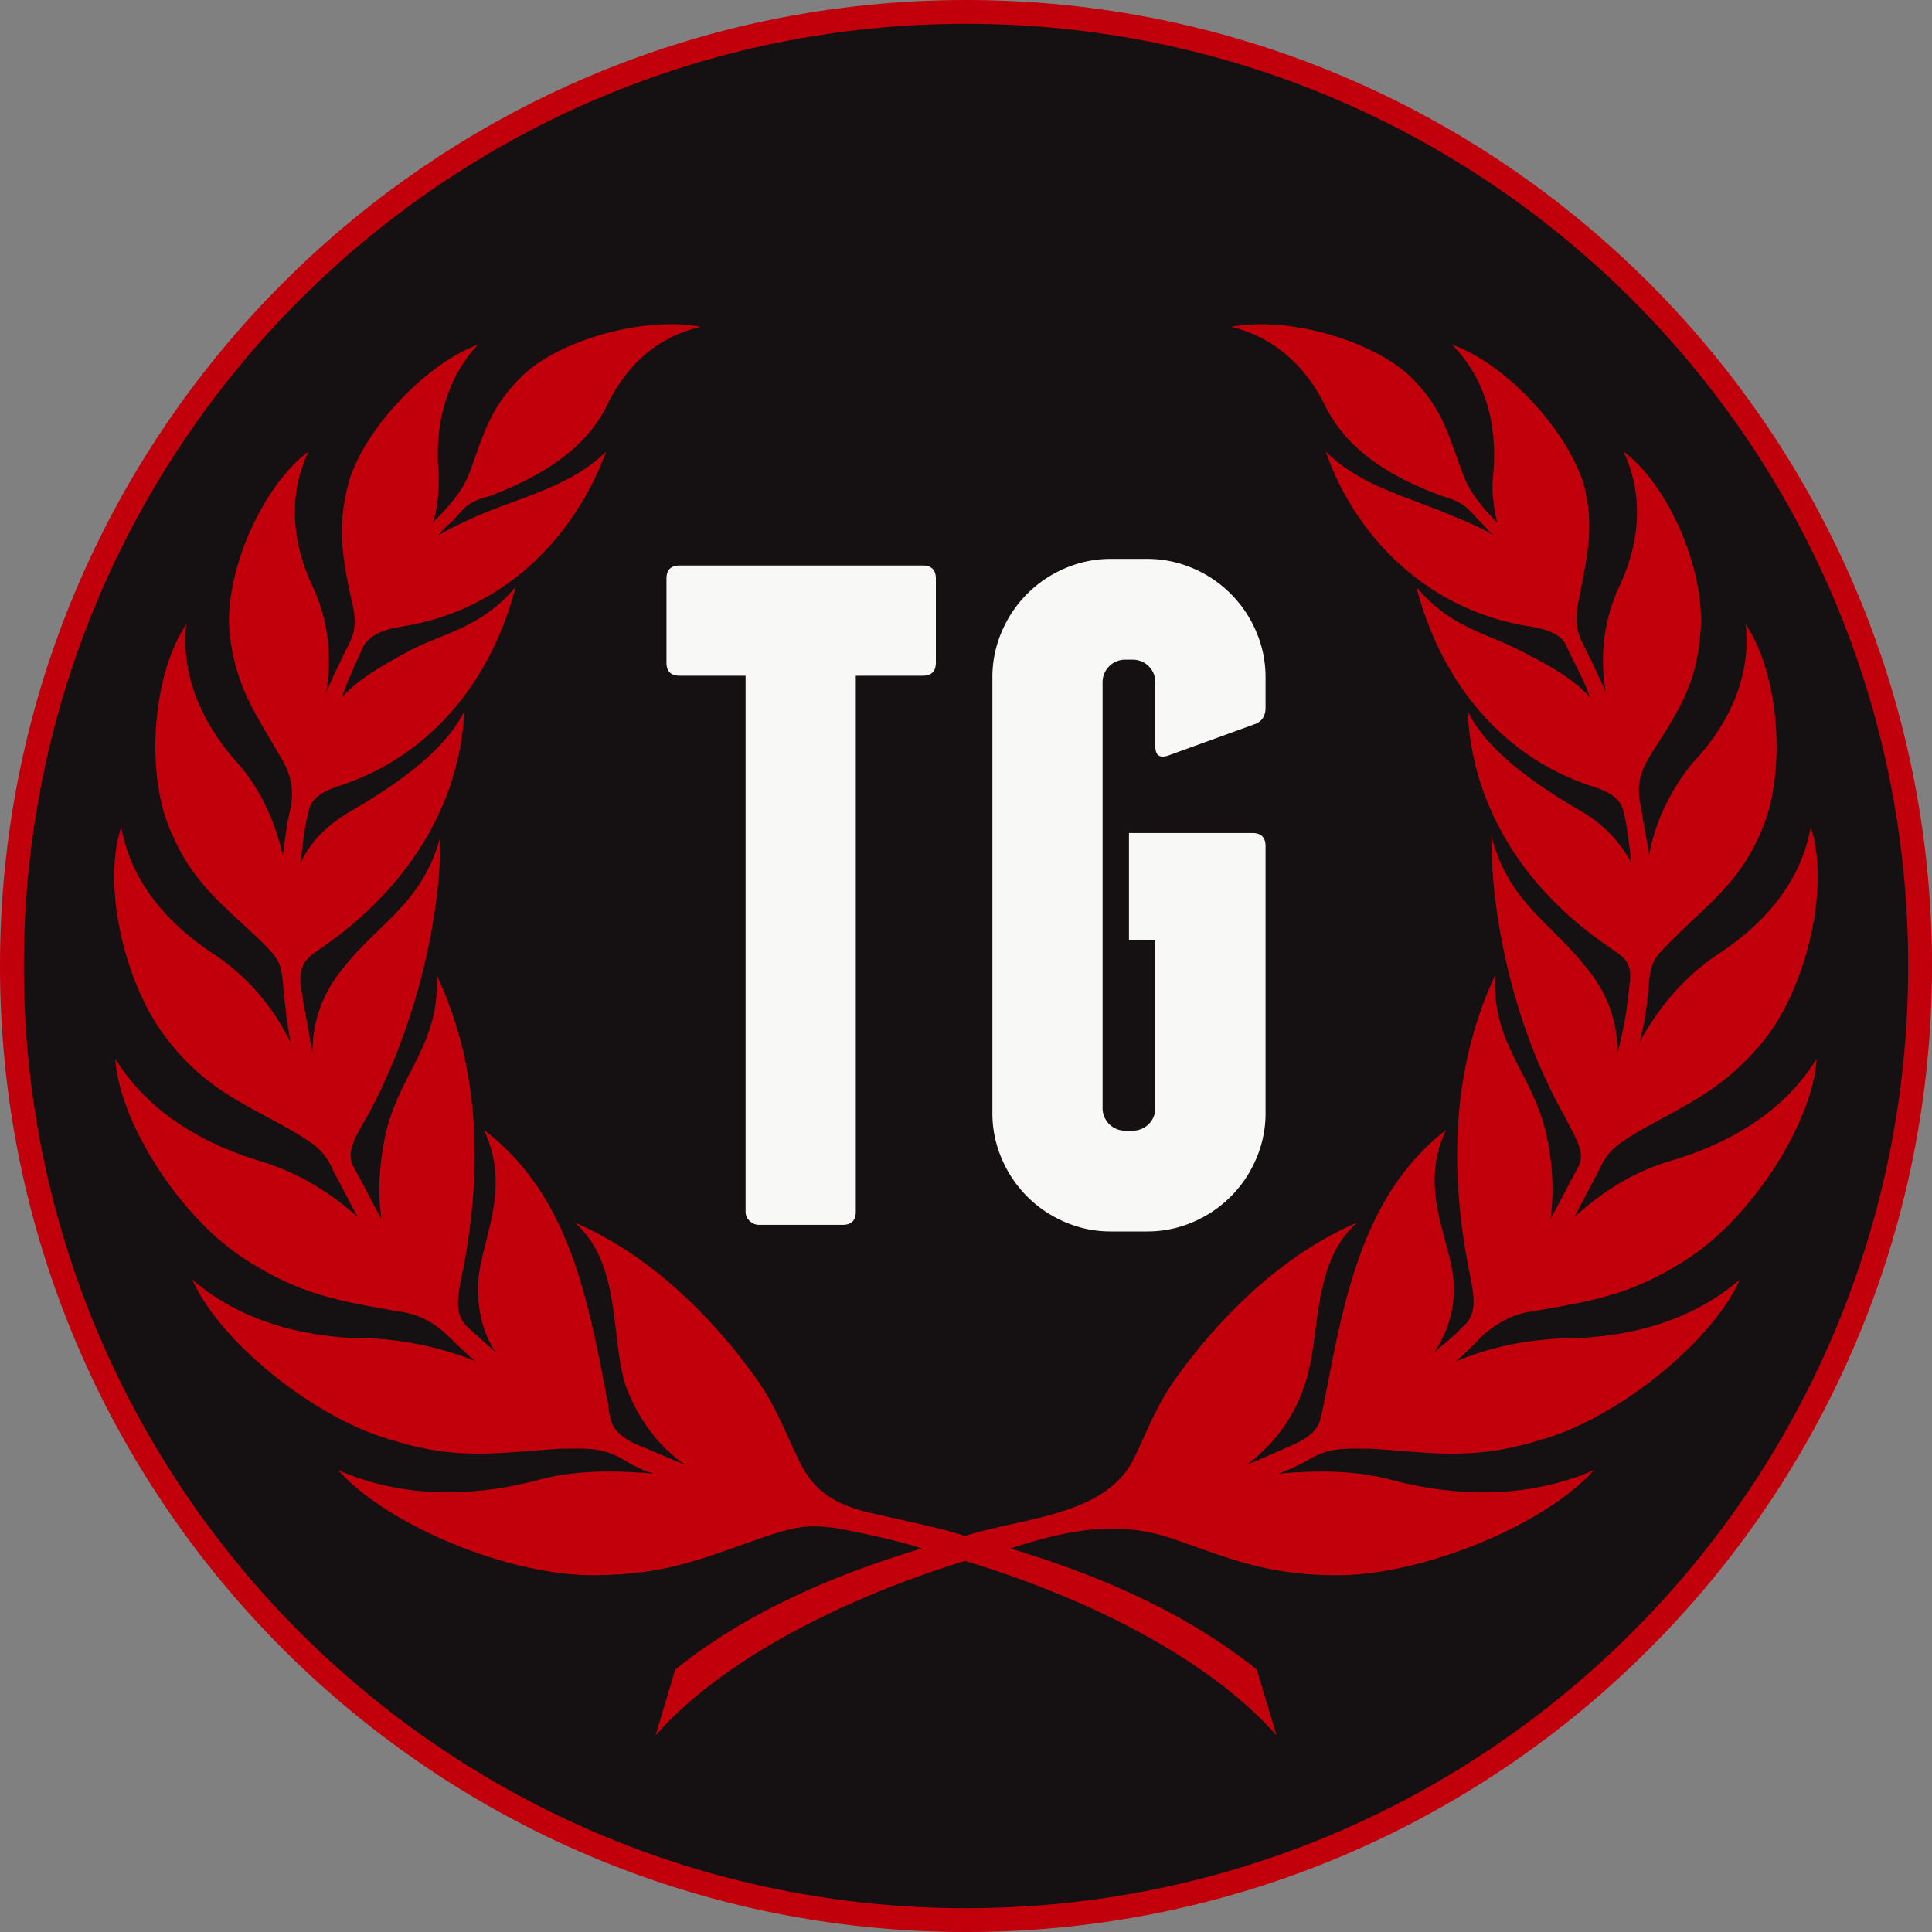
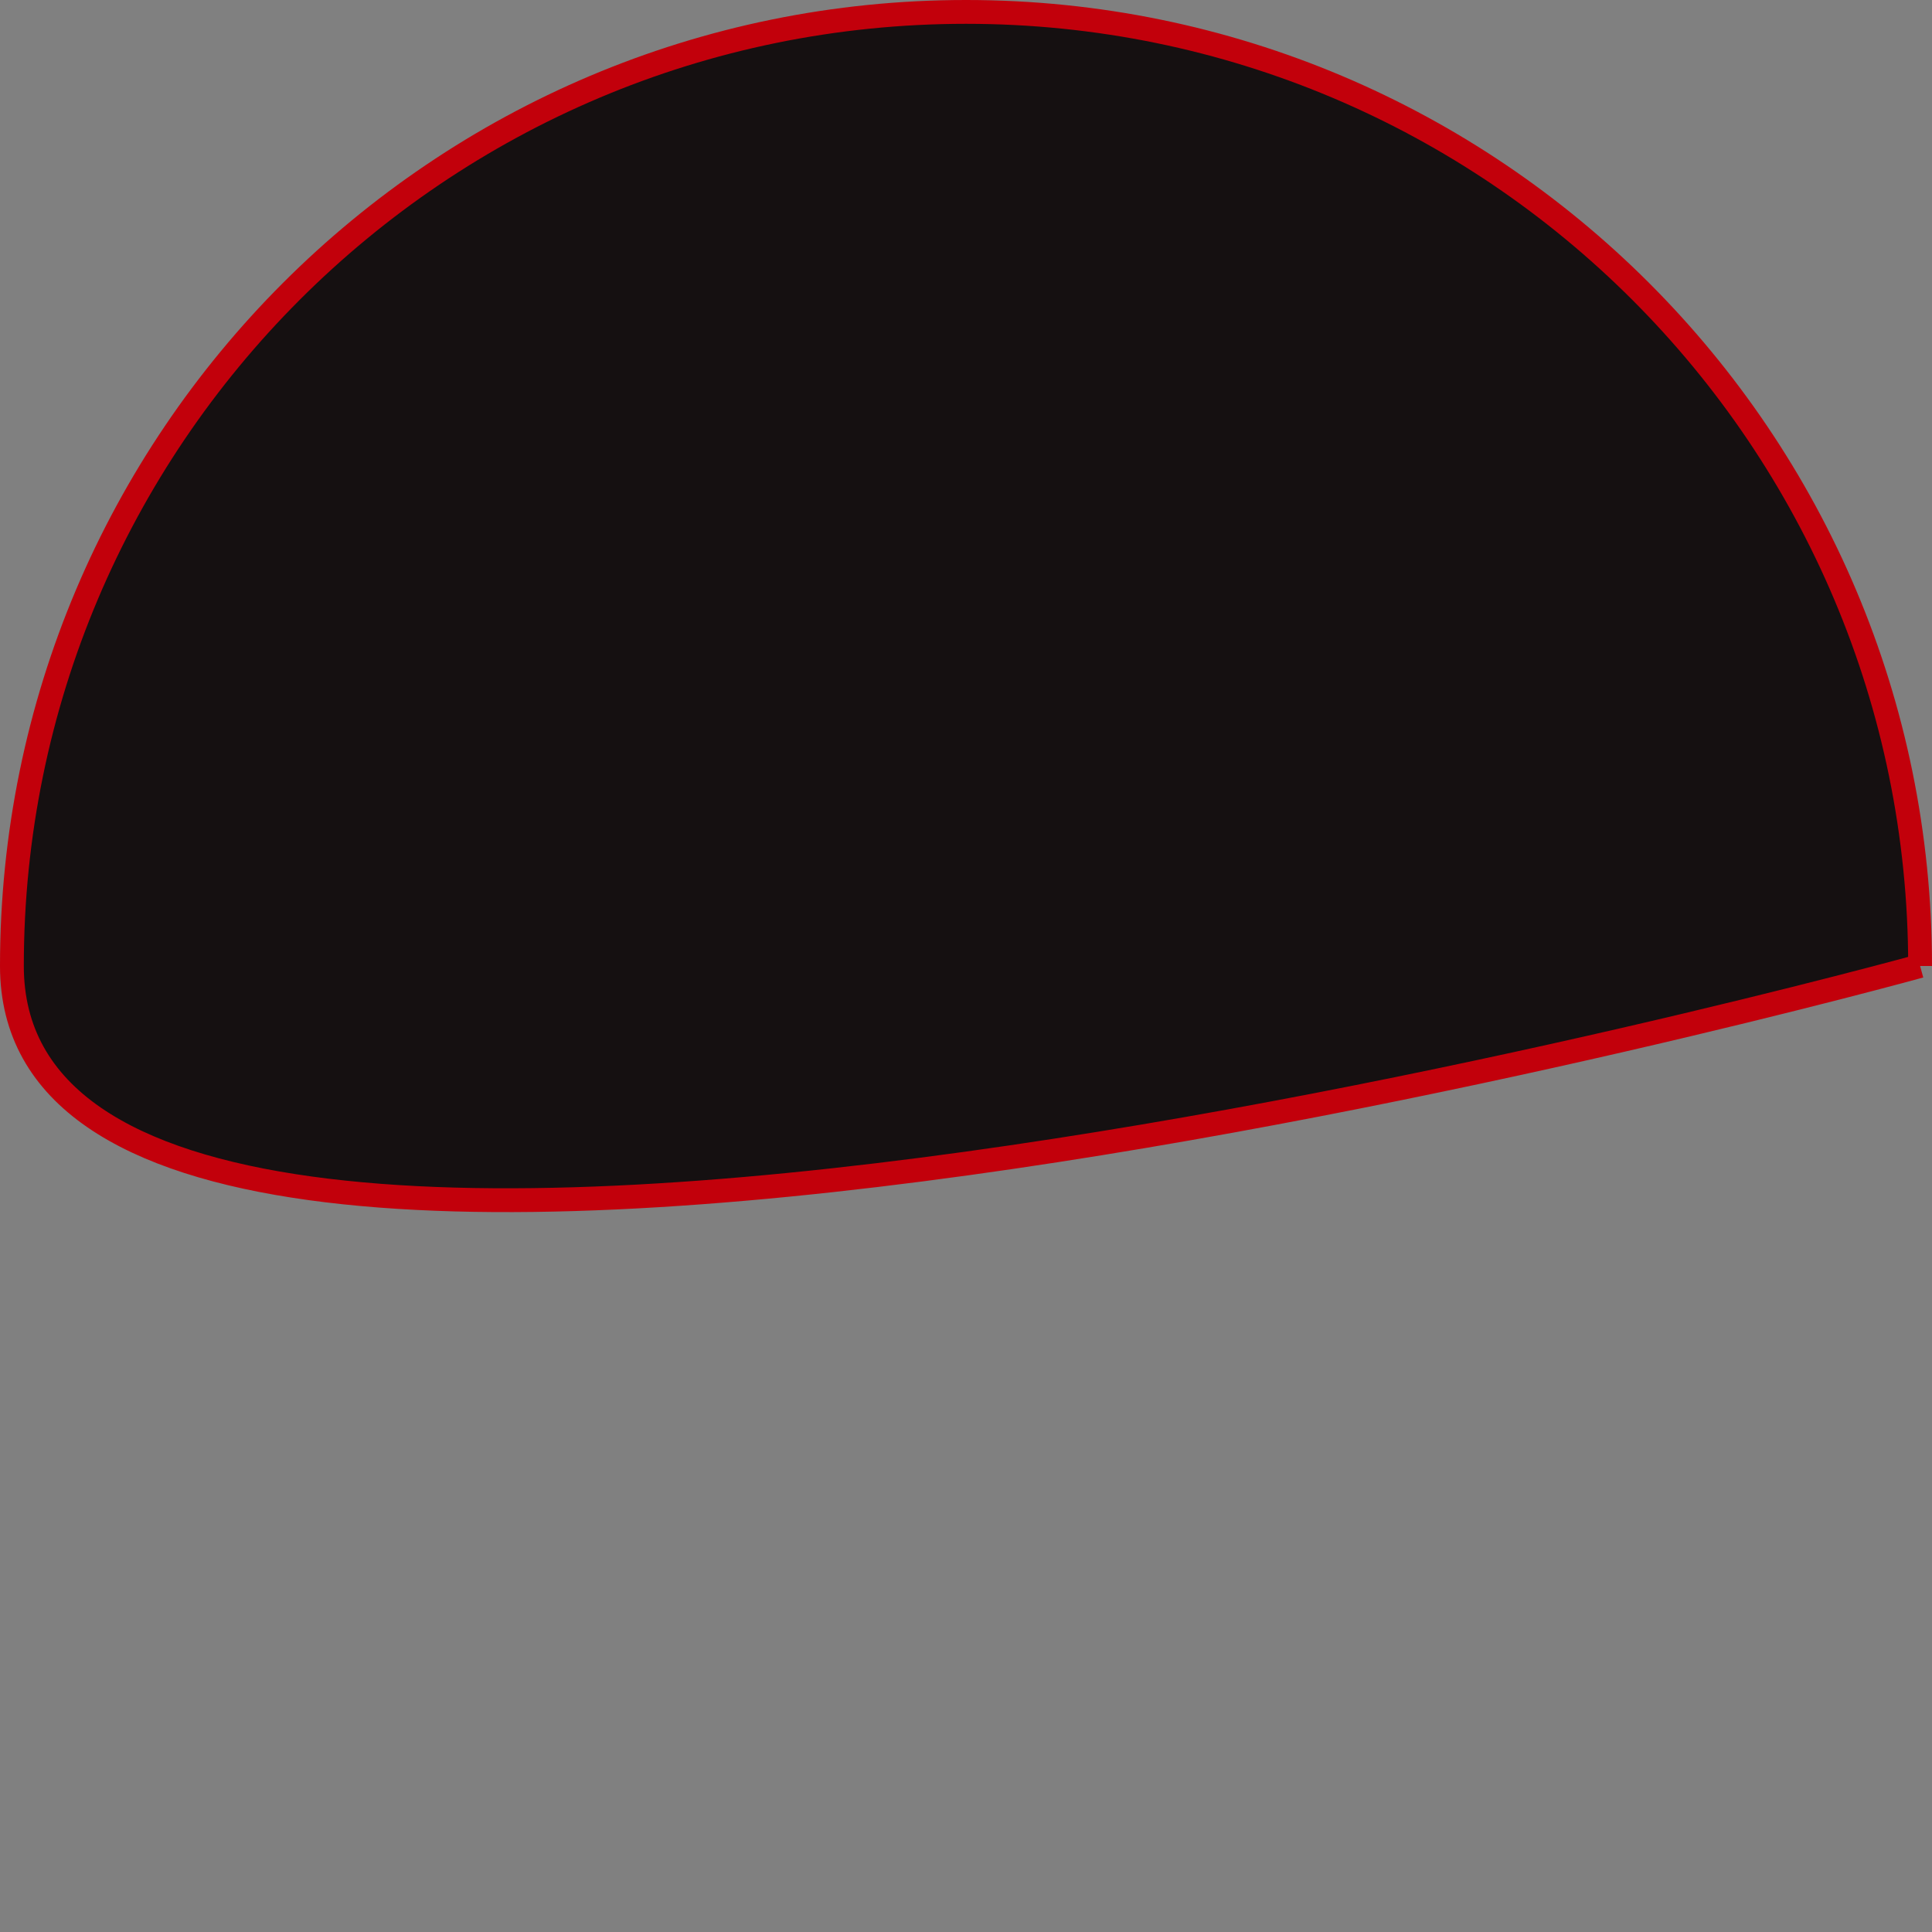
<svg xmlns="http://www.w3.org/2000/svg" id="Layer_1" data-name="Layer 1" viewBox="0 0 3325.51 3325.52">
  <rect x="0" y="0" width="3325.51" height="3325.52" fill="#808080" stroke="none" />
  <defs>
    <style>.cls-1{fill:#151011;stroke:#c2000b;stroke-miterlimit:10;stroke-width:41px;}.cls-2{fill:#c2000b;}.cls-3{fill:#f8f8f7;}</style>
  </defs>
  <title>Isolated Logo</title>
-   <path class="cls-1" d="M4039.51,1876.15c0,907-735.24,1642.25-1642.23,1642.25S755,2783.15,755,1876.15,1490.29,233.88,2397.28,233.88,4039.51,969.15,4039.51,1876.15" transform="translate(-734.5 -213.38)" />
-   <path class="cls-2" d="M2931.74,3200.52c-118.76-134.85-332.57-239.09-536.15-300.4-200.22,61.3-414,165.55-532.77,300.4l33.93-113.42c122.16-98.08,271.47-162.42,424.18-208.42-47.51-15.35-95-24.51-139.13-33.74-57.69-9.18-81.44-3-135.75,15.37-98.41,33.69-162.86,64.37-291.82,64.37-145.94,0-352.92-85.86-437.77-180.83,112,49,230.76,45.93,339.36,18.36,64.47-18.36,132.32-18.36,203.62-12.29-20.4-6.08-37.34-15.3-57.69-27.59-37.34-18.41-57.69-15.3-101.81-15.3-105.21,6.12-176.47,21.47-291.82-15.35-132.39-36.75-295.23-168.56-342.77-275.84,84.86,73.54,196.84,101.16,305.43,101.16,61.07,3.06,122.14,15.3,183.24,39.83-17-12.29-30.54-27.59-47.49-42.92-27.17-27.57-57.69-39.81-84.86-42.92-101.79-18.37-169.65-27.6-268.06-92C1045,2308.58,939.78,2146.12,933,2035.77c54.27,88.88,145.87,144.08,244.28,174.69,64.5,18.41,122.18,52.14,173.09,98.12-13.59-24.55-27.17-52.14-40.7-76.63-17-39.88-34-49.06-74.7-73.59-81.4-46-145.9-70.51-210.36-153.26-74.67-92-115.4-266.68-81.44-367.8,16.95,95,81.44,168.59,162.86,220.69,57.71,39.88,98.41,88.9,128.94,150.2-6.74-33.73-10.16-67.45-13.56-104.22s-10.15-42.92-40.7-73.57c-64.47-61.3-115.4-98.08-152.71-187-44.11-101.16-30.55-269.72,27.14-355.56-10.18,92,30.52,174.71,88.23,239.09,40.7,46,64.46,101.14,78,159.36,3.4-27.57,6.82-55.16,13.56-82.71,6.81-39.88-3.36-64.39-20.33-92-40.72-70.49-74.66-116.47-84.85-208.42-10.2-101.16,54.27-251.34,135.73-312.64-37.29,79.69-27.15,162.44,10.17,239.07q35.66,82.77,20.37,174.73c13.61-30.65,27.14-58.24,40.72-85.83,17-33.71,3.38-64.37-3.4-101.16-10.18-55.16-16.95-101.14,0-168.56,23.75-92,132.36-208.44,224-242.15-57.67,61.3-74.65,144.06-67.84,220.7,0,27.57,0,58.24-10.2,85.79,27.17-27.55,50.9-52.07,64.47-88.89,23.78-64.34,33.95-110.32,91.63-165.5,64.49-61.3,210.4-101.14,305.43-82.77-81.44,18.41-132.39,73.59-162.92,138-37.33,73.57-112,119.55-200.2,153.26-33.95,9.18-40.72,15.3-61.07,39.83-10.17,9.2-20.37,18.4-27.14,27.59,20.33-12.24,40.7-21.47,61-30.65,74.68-33.72,166.29-52.1,227.36-113.4-50.89,138-166.29,269.72-346.12,300.38-44.1,6.17-61.07,18.41-71.25,33.71-13.6,30.65-27.18,58.24-37.36,88.9,30.57-33.72,71.27-55.18,115.4-79.69,57.69-30.65,125.56-39.86,183.27-110.37-33.93,134.88-125.58,285.07-305.43,343.31-37.32,12.24-47.48,27.59-50.91,42.92-6.77,27.59-10.18,58.24-13.54,88.9q25.45-55.19,91.59-92c78.06-46,156.12-101.16,190-168.61-6.77,150.22-88.23,300.38-251.1,410.74-17,12.27-33.95,21.47-30.52,61.3,6.77,39.86,13.54,76.63,20.35,116.51,0-49.06,13.56-98.1,50.87-144.1,61.1-79.67,139.16-113.4,169.68-229.87,0,153.26-47.51,337.13-125.52,481.2-23.79,39.83-37.34,64.39-23.79,88.89,17,30.65,30.53,58.25,47.54,88.9-6.81-49-3.41-95,6.76-144.06,23.75-107.28,95-156.32,88.24-275.87,74.65,159.4,78,331,47.49,496.58-10.17,52.12-20.37,85.84,6.79,110.32,17,15.32,30.55,27.61,47.54,42.92q-30.56-45.95-30.57-110.35c0-76.6,61.07-165.52,10.2-272.8,149.3,113.42,179.85,297.31,213.79,472,3.38,27.57,3.38,46,44.12,67.43,30.52,12.26,57.69,24.51,88.19,36.79-44.08-30.7-78-73.59-101.79-134.87-27.14-82.75-6.77-211.48-88.21-282,129,55.21,237.54,162.44,315.58,272.83,33.94,49,50.91,98.1,71.26,137.94,23.76,49,57.69,76.6,135.75,91.91,50.9,12.28,101.79,21.51,149.31,36.82,95-30.65,237.59-33.71,288.45-128.73,20.35-39.83,37.29-88.9,71.23-137.94,78.08-110.38,186.66-217.62,315.62-272.83-81.44,70.53-61.07,199.26-91.6,282-20.41,61.28-57.71,104.17-98.43,134.87,30.55-12.29,57.67-24.53,84.81-36.79,44.15-21.45,40.72-39.86,47.51-67.43,33.93-174.72,64.5-358.61,210.45-472-51,107.28,13.55,196.2,13.55,272.8,0,42.94-13.55,79.71-34,110.35,17-15.3,34-27.59,47.51-42.92,30.58-24.49,20.35-58.2,10.2-110.32-30.53-165.55-27.15-337.17,47.51-496.58-6.79,119.55,64.45,168.59,88.24,275.87,10.14,49,13.55,95,6.79,144.06,16.94-30.65,30.54-58.24,47.48-88.9,13.59-24.51-3.4-49.06-23.73-88.89-81.46-144.08-125.57-327.94-125.57-481.2,30.52,116.47,105.18,150.2,166.29,229.87,37.32,46,50.86,95,50.86,144.1,10.24-39.88,17-76.65,20.39-116.51,6.79-39.83-10.16-49-27.15-61.3-166.29-110.36-244.33-260.52-251.11-410.74,33.92,67.45,112,122.63,190,168.61,44.1,24.51,71.3,55.16,91.63,92-3.38-30.65-6.79-61.3-13.54-88.9-3.43-15.33-13.63-30.67-54.35-42.92-176.45-58.24-268-208.44-302-343.31,57.75,70.51,122.21,79.71,179.87,110.37,47.52,24.51,88.29,46,118.8,79.69-10.15-30.65-27.14-58.24-40.72-88.9-6.79-15.3-23.77-27.54-67.86-33.71-179.83-30.65-298.68-162.42-346.15-300.38,61.09,61.3,149.33,79.69,224,113.4,23.73,9.18,44.08,18.41,64.5,30.65-10.23-9.19-17-18.39-27.21-27.59-20.35-24.53-30.52-30.65-61.07-39.83-91.59-33.71-162.88-79.69-200.2-153.26-30.54-64.36-84.85-119.54-162.89-138,95-18.37,237.54,21.47,305.42,82.77,57.66,55.18,67.87,101.16,91.6,165.5,10.2,27.62,20.35,42.94,40.72,67.47,6.79,6.12,13.63,15.31,20.35,21.42-6.72-27.55-10.15-58.22-6.72-85.79,6.72-76.65-10.23-159.4-71.3-220.7,95,33.71,200.22,150.17,227.39,242.15,16.95,67.42,6.77,113.4-3.43,168.56-6.8,36.79-16.94,67.45,0,101.16,13.58,27.59,27.14,55.18,40.72,85.83q-15.3-92,20.33-174.73c37.34-76.63,47.53-159.38,10.24-239.07,81.4,61.3,142.48,211.48,132.32,312.64-6.83,92-40.72,137.93-84.85,208.42-16.95,27.61-27.17,52.13-16.95,92,3.36,27.55,10.15,55.14,13.51,82.71,10.22-58.22,37.36-113.4,74.67-159.36,61.08-64.38,101.85-147.14,91.65-239.09,57.67,85.84,71.28,254.4,27.15,355.56-37.31,88.9-91.65,125.67-152.68,187-30.56,30.65-37.34,36.77-40.78,73.57s-6.74,70.49-16.93,104.22c33.94-61.3,74.65-110.32,132.32-150.2,81.49-52.1,145.94-125.67,162.88-220.69,33.93,101.12-6.79,275.85-81.4,367.8-67.87,82.76-129,107.31-210.38,153.26-40.76,24.53-57.66,33.71-74.68,73.59-13.56,24.49-27.14,52.08-40.7,76.63,50.87-46,105.15-79.71,169.66-98.12,101.76-30.61,193.4-85.81,247.7-174.69-6.79,110.35-112,272.81-220.59,343.27-98.38,64.36-166.27,73.59-271.49,92-23.71,3.11-54.28,15.35-84.8,42.92-13.59,15.33-30.53,30.63-44.08,42.92,57.66-24.53,118.74-36.78,183.24-39.83,108.58,0,220.55-27.62,305.41-101.16-47.55,107.28-210.42,239.09-342.72,275.84-118.79,36.82-190,21.47-291.87,15.35-44.1,0-64.45-3.11-101.81,15.3a327.36,327.36,0,0,1-57.67,27.59c67.89-6.08,135.75-6.08,200.2,12.29,108.59,27.57,230.75,30.65,342.77-18.36-84.88,95-295.21,180.83-441.16,180.83-125.54,0-190-30.67-288.45-64.37-95-30.67-179.83-12.29-274.86,18.37,152.68,46,302,110.34,424.16,208.42Z" transform="translate(-734.5 -213.38)" />
-   <path class="cls-3" d="M2345.39,1209.46v144.3c0,15.17-7.56,22.71-22.71,22.71h-115.1V2299c0,15.15-7.59,22.69-22.69,22.69H2040.58c-5.43,0-10.54-2.15-15.43-6.45a21,21,0,0,1-7.28-16.24V1376.47H1904.37c-15.15,0-22.69-7.54-22.69-22.71v-144.3q0-22.69,22.69-22.71h418.3q22.72,0,22.71,22.71" transform="translate(-734.5 -213.38)" />
-   <path class="cls-3" d="M2788,1191.61a205.19,205.19,0,0,1,108.63,108.63,196.82,196.82,0,0,1,16.24,79.44v51.9q0,22.73-21.08,29.16l-147.53,53.52q-21.09,6.48-21.1-16.21V1387.81a38.74,38.74,0,0,0-38.9-38.93h-13a38.71,38.71,0,0,0-38.9,38.93v732.85a38.7,38.7,0,0,0,38.9,38.92h13a38.73,38.73,0,0,0,38.9-38.92v-288.6h-45.4V1647.21h212.4q22.69,0,22.71,22.72v458.84a196.61,196.61,0,0,1-16.24,79.45A205.15,205.15,0,0,1,2788,2316.85a197.42,197.42,0,0,1-79.45,16.21H2647a197.48,197.48,0,0,1-79.45-16.21,205.25,205.25,0,0,1-108.62-108.63,196.58,196.58,0,0,1-16.25-79.45V1379.69a196.8,196.8,0,0,1,16.25-79.44,205.29,205.29,0,0,1,108.62-108.63,197.5,197.5,0,0,1,79.45-16.21h61.57a197.44,197.44,0,0,1,79.45,16.21" transform="translate(-734.5 -213.38)" />
+   <path class="cls-1" d="M4039.51,1876.15S755,2783.15,755,1876.15,1490.29,233.88,2397.28,233.88,4039.51,969.15,4039.51,1876.15" transform="translate(-734.5 -213.38)" />
</svg>